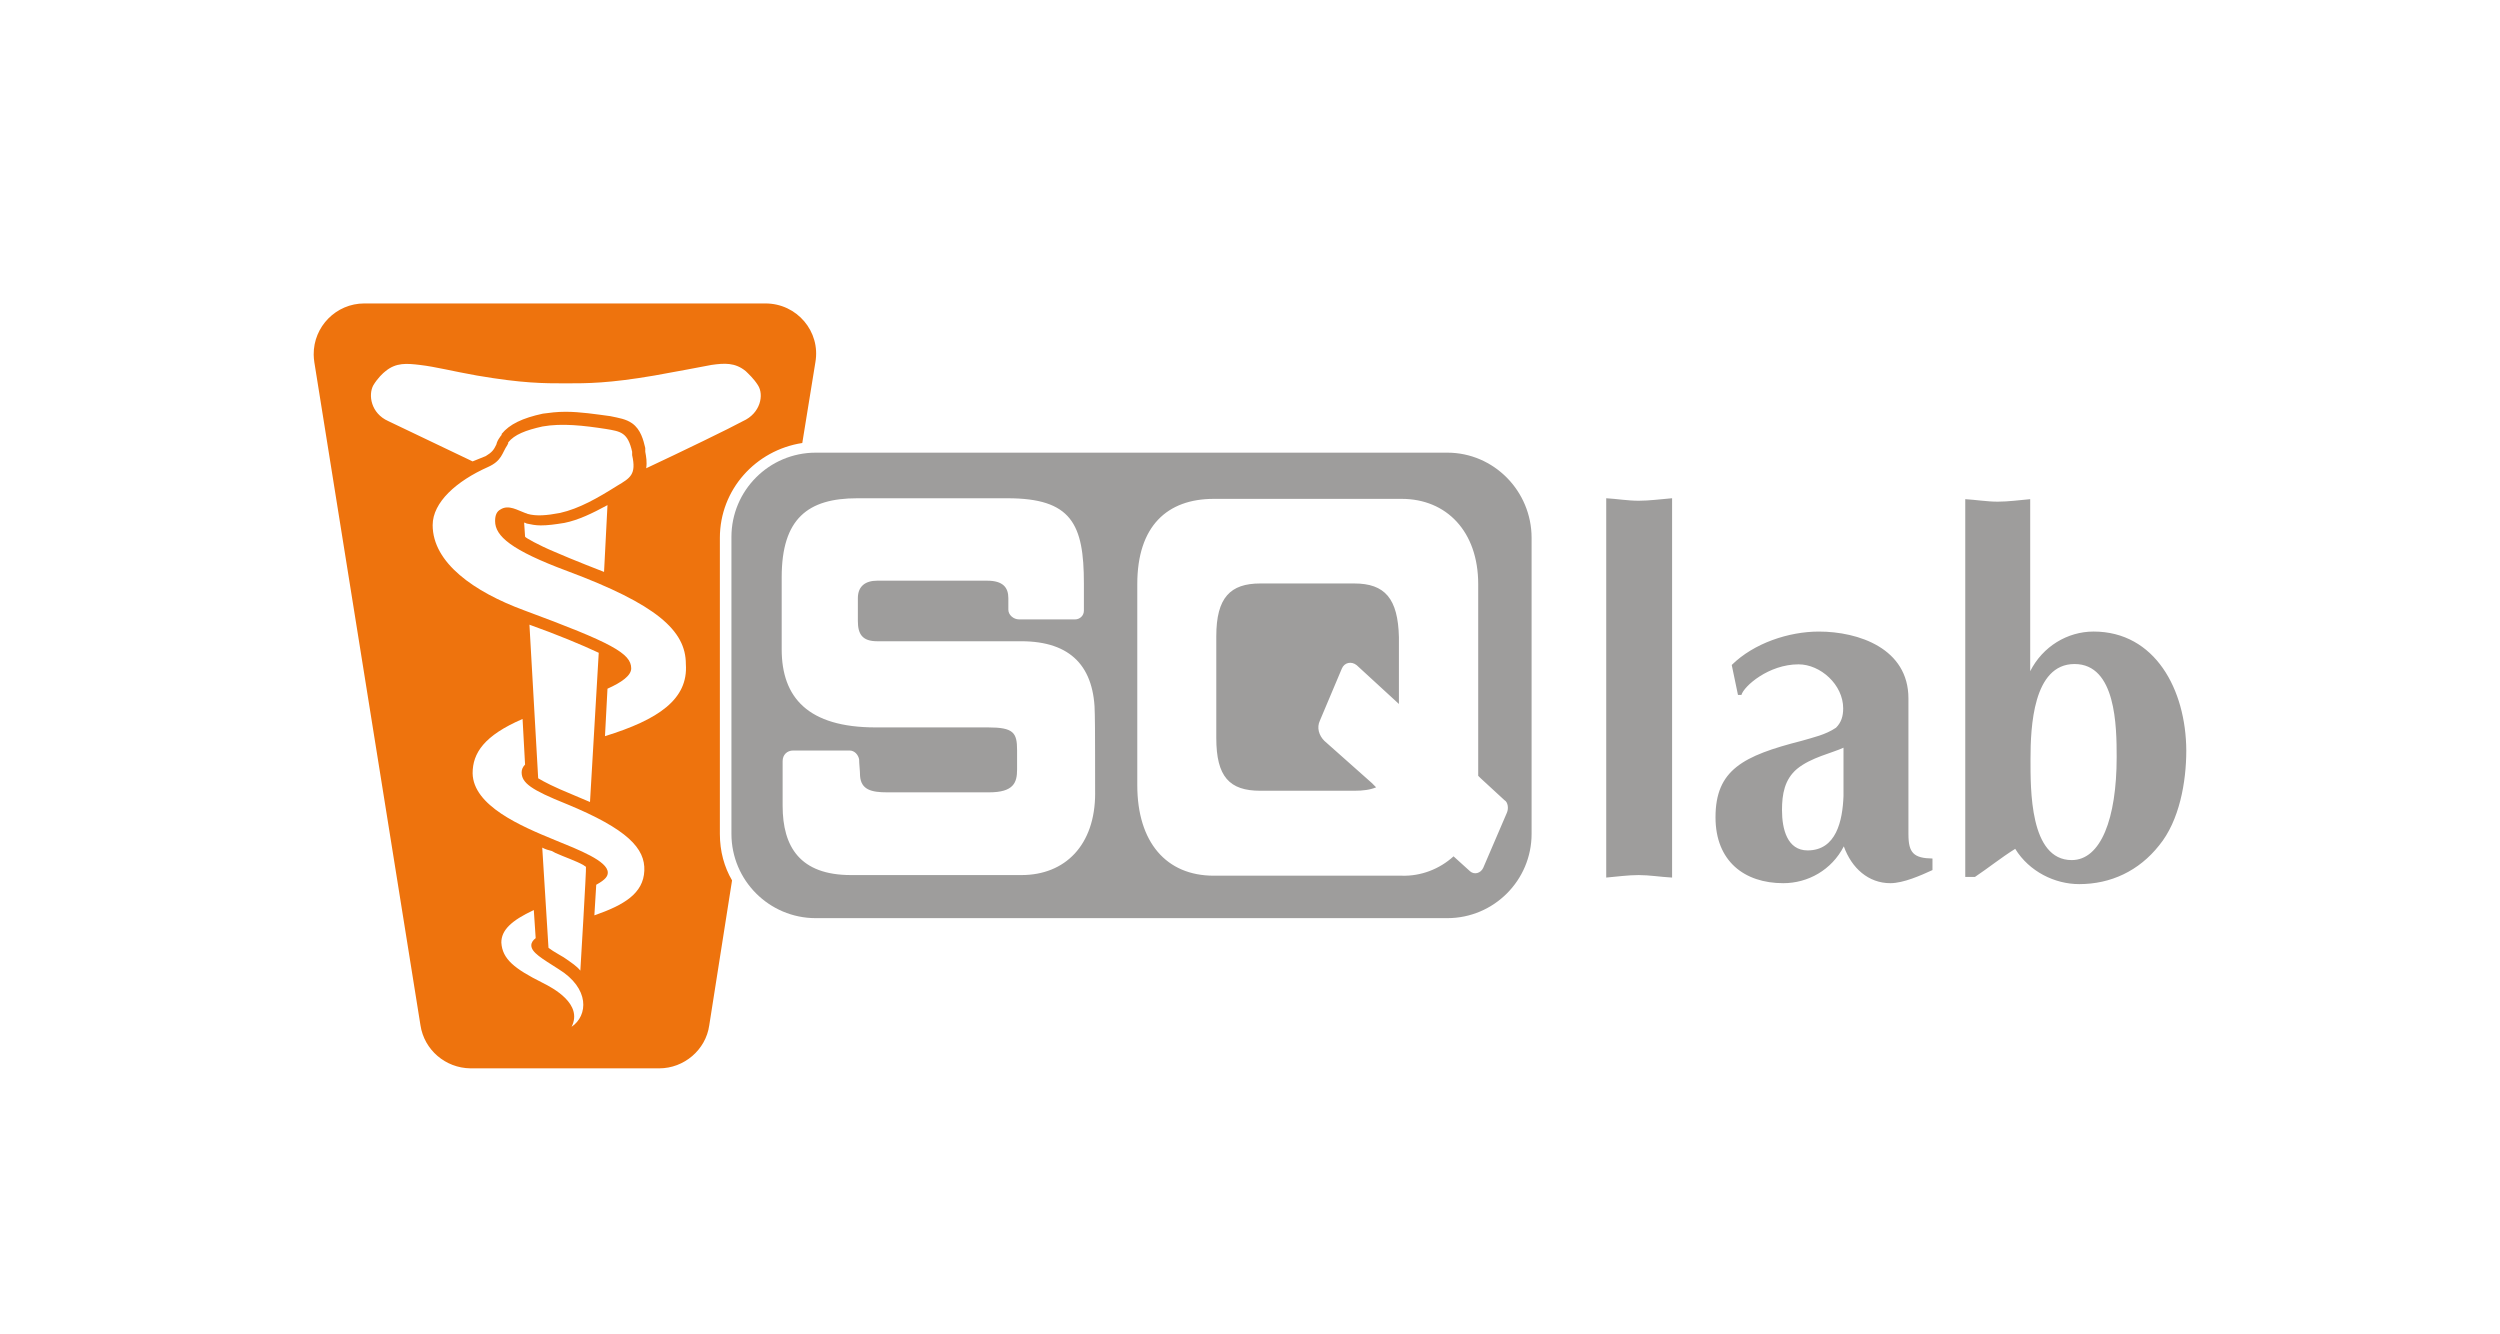
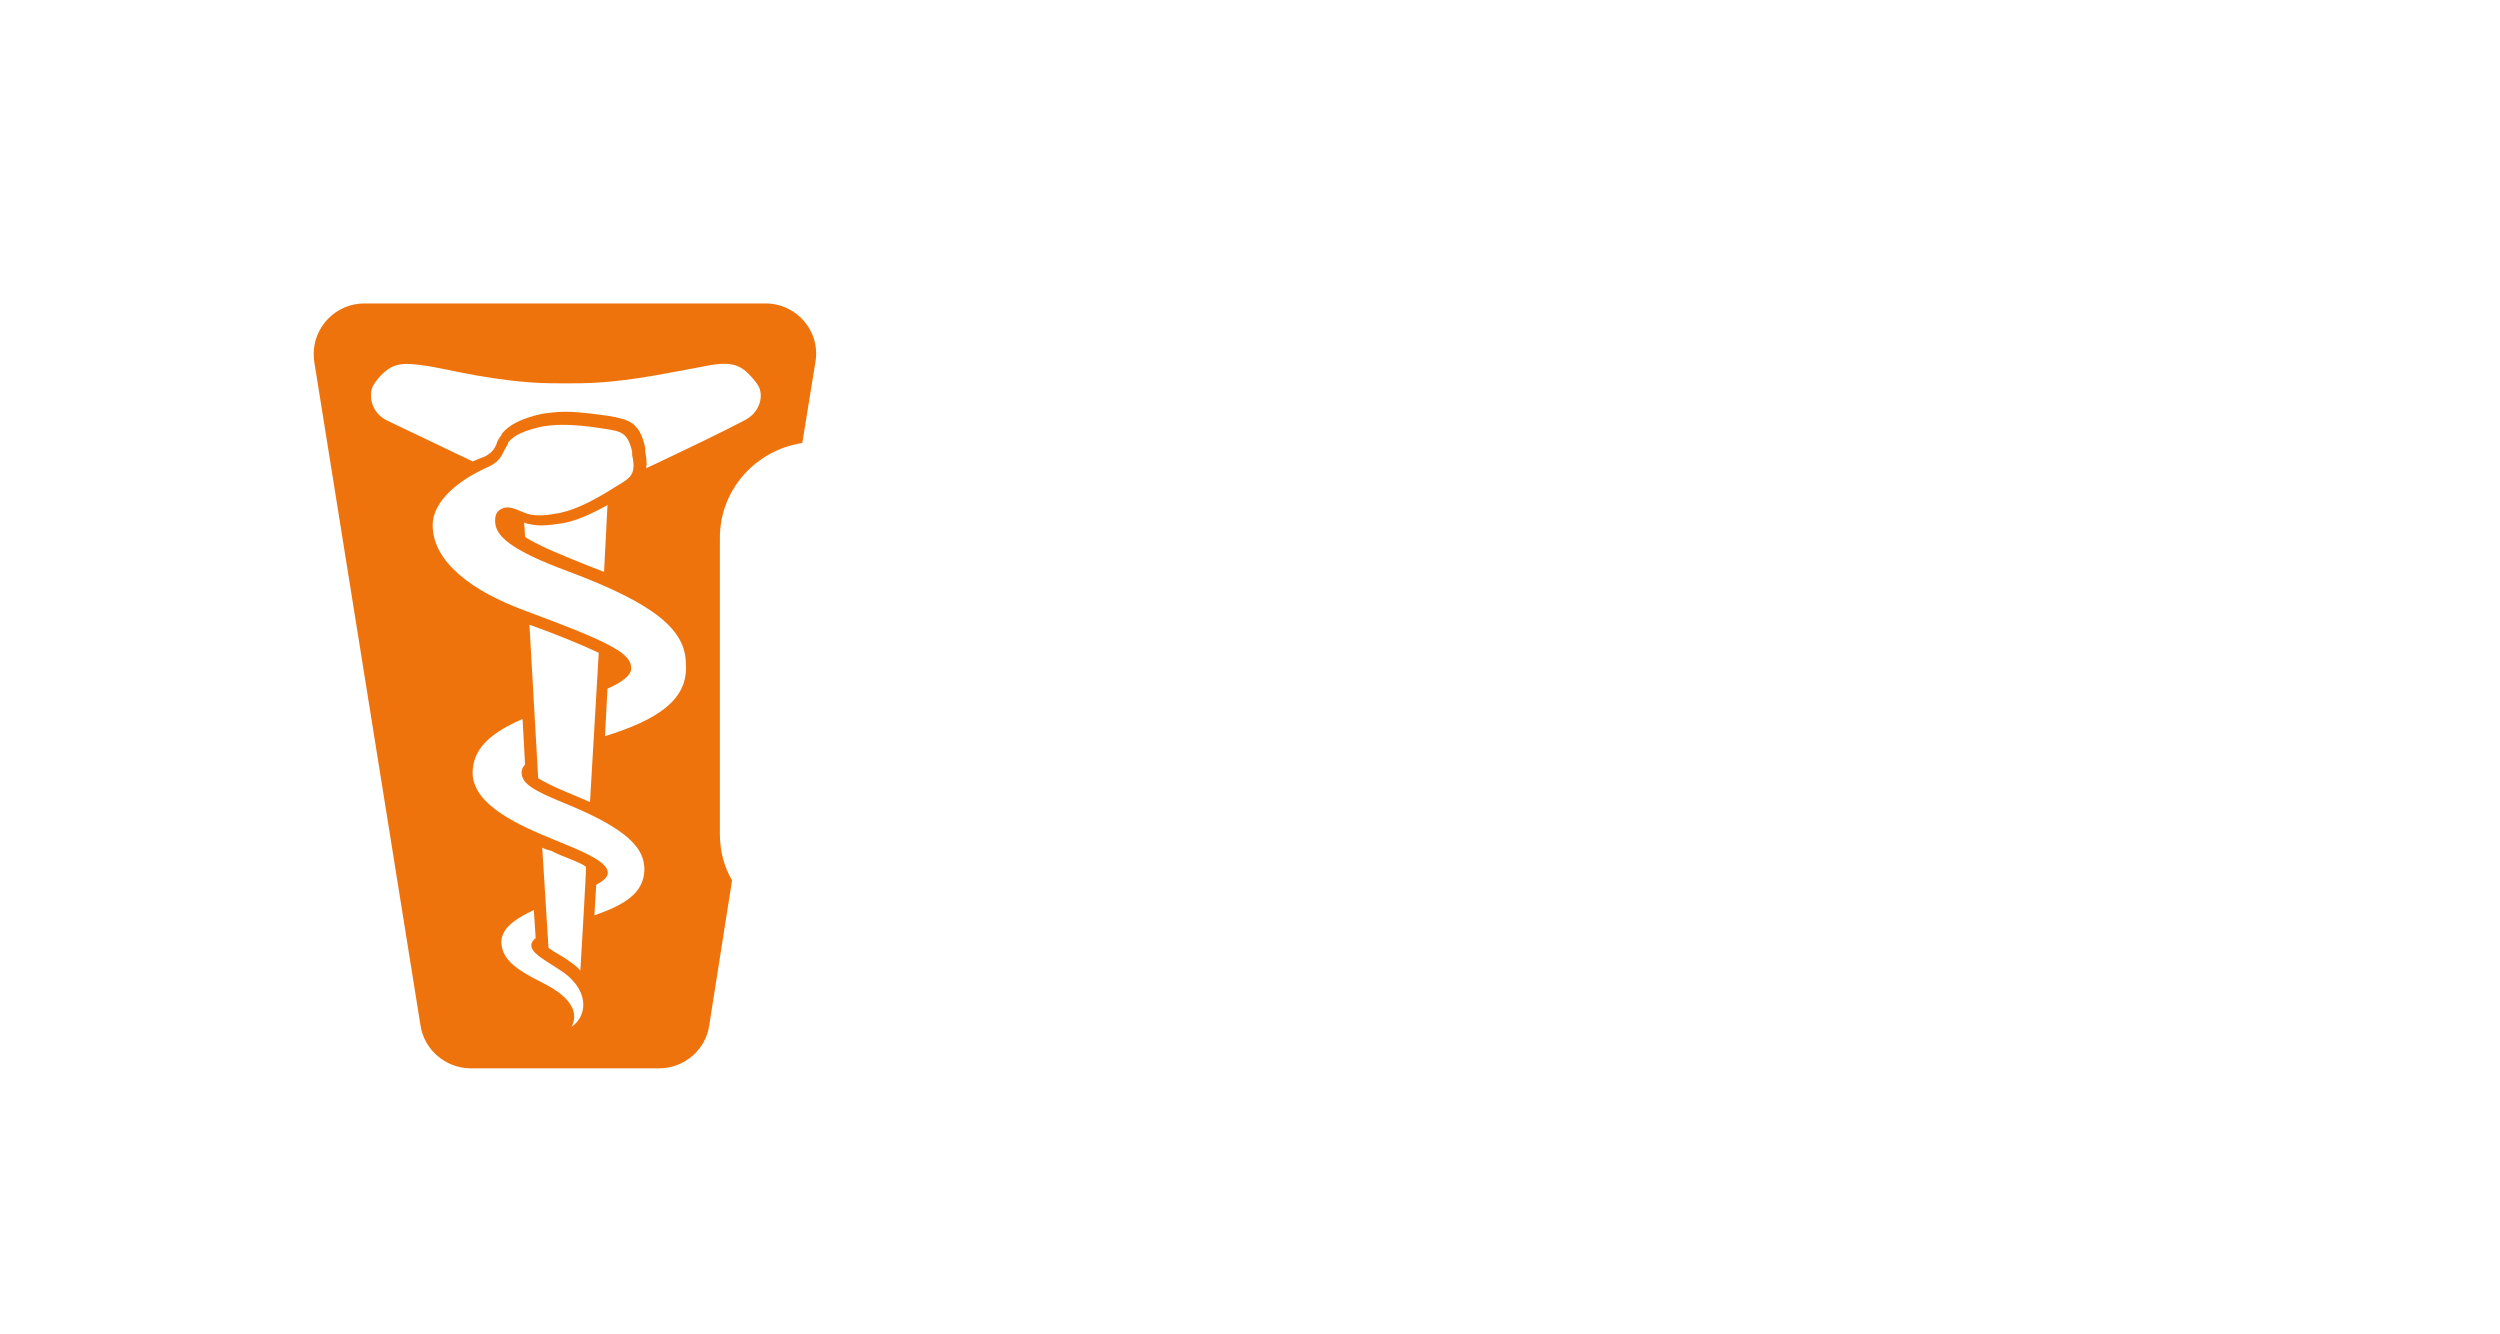
<svg xmlns="http://www.w3.org/2000/svg" id="sqlabs" viewBox="0 0 1550 827">
  <defs>
    <style>
      .cls-1 {
        fill: #ee730d;
      }

      .cls-2 {
        fill: #9e9d9c;
      }
    </style>
  </defs>
-   <path class="cls-2" d="m839.65,361.75h-58.26c-18.58,0-27.29,8.71-27.29,32.71v63.1c0,24,8.13,32.71,27.29,32.71h58.26c5.42,0,9.87-.58,13.55-2.13l-2.71-2.71-29.42-26.13c-3.29-3.29-4.84-8.13-2.71-12.58l13.55-32.13c1.55-3.87,6-4.84,9.29-2.13l26.13,24v-41.42c-.58-24-8.71-33.29-27.68-33.29m94.65,142.08l-14.71,34.26c-1.55,3.29-5.42,4.45-8.13,2.13l-10.26-9.29c-8.71,7.94-20.32,12.39-32.13,12h-116.53c-29.42,0-47.42-20.71-47.42-56.13v-124.66c0-36,18.58-52.84,47.42-52.84h116.53c27.68,0,47.42,20.13,47.42,52.84v118.85l1.55,1.55,14.71,13.55c2.13,1.16,2.71,5.03,1.55,7.74h0Zm-255.31-12c0,32.13-18.58,50.71-45.68,50.71h-105.69c-31.55,0-42.39-17.42-42.39-42.97v-27.68c0-3.87,2.71-6.58,6.58-6.58h34.84c3.29,0,5.42,2.71,6,5.42,0,2.71.58,7.16.58,10.26.58,8.71,7.16,10.26,16.84,10.26h63.1c15.29,0,17.42-6,17.42-14.13v-12c0-10.84-2.13-14.13-18-14.13h-69.68c-42,0-58.26-18.58-58.26-48.39v-44.71c0-36.39,16.26-48.97,46.84-48.97h93.11c39.68,0,47.42,15.87,47.42,52.84v16.84c0,3.29-2.71,5.42-5.42,5.42h-34.84c-3.29,0-6.58-2.71-6.58-6v-7.16c0-6.58-3.29-10.84-13.16-10.84h-68.14c-7.16,0-12,3.29-12,10.84v14.13c0,8.13,2.71,12.58,12,12.58h89.23c30.97,0,45.68,15.87,45.68,45.68.19.19.19,48.59.19,48.59Zm218.34-211.18h-391.58c-28.84,0-52.26,23.42-52.26,52.26v184.08c0,28.84,23.42,52.26,52.26,52.26h391.58c28.84,0,52.26-23.42,52.26-52.26v-183.5c0-29.03-23.42-52.84-52.26-52.84Zm139.37,28.26c-7.16.58-14.13,1.55-20.71,1.55s-13.55-1.16-20.13-1.55v235.18c6.58-.58,13.55-1.55,20.13-1.55s13.55,1.16,20.71,1.55v-235.18Zm106.27,184.66c-.58,15.29-4.45,33.68-22.26,33.68-12.58,0-15.87-13.16-15.87-24.97,0-9.87,1.55-18.97,9.29-25.55,8.71-7.16,21.87-9.87,28.84-13.16v30h0Zm40.26,23.81v-84.39c0-30.97-30.97-41.42-55.55-41.42-18.58,0-40.26,7.16-54,20.71l3.87,18.58h2.13c1.55-5.42,16.84-18.97,35.42-18.97,13.55,0,27.68,12.58,27.68,27.29,0,4.84-1.16,8.71-4.45,12-6.58,4.45-14.13,6-21.29,8.13-36.39,9.29-53.42,18-53.42,47.42,0,27.29,18,40.84,42,40.84,15.29,0,30-8.13,37.55-22.84,4.84,13.55,15.29,22.84,28.84,22.84,8.13,0,18.97-4.84,26.13-8.13v-7.16c-11.61-.19-14.9-3.48-14.9-14.9Zm101.24,15.87c-26.13,0-25.55-44.13-25.55-62.72,0-19.55,1.55-58.84,27.29-58.84s26.13,38.71,26.13,57.68c0,38.33-9.87,63.88-27.87,63.88m13.55-141.69c-16.26,0-31.55,9.29-39.29,24.58v-106.66c-6.58.58-13.55,1.55-20.13,1.55s-13.55-1.16-20.13-1.55v234.22h6c8.13-5.42,16.26-12,24.97-17.42,8.71,14.13,24.58,21.87,39.68,21.87,19.55,0,36.97-8.13,49.55-24,12.58-15.29,16.84-39.29,16.84-58.84-.19-37.75-19.36-73.75-57.49-73.75" />
  <path class="cls-1" d="m400.64,290.33c.58-3.87,0-7.16-.58-10.26v-2.32c-1.16-4.84-2.71-11.42-8.13-15.29-3.87-2.71-8.13-3.29-13.55-4.45-8.71-1.16-18.58-2.71-27.68-2.71-5.42,0-9.87.58-14.13,1.16-12.58,2.71-20.71,6.58-25.55,12.58v.58c-.58.58-1.16,1.55-1.16,1.55-.97,1.35-1.74,2.71-2.13,4.45-1.55,3.29-2.71,4.84-6.58,7.16l-8.13,3.29s-45.68-21.87-52.26-24.97c-10.84-4.84-12.58-16.26-9.29-22.26,2.71-4.45,6-7.55,7.55-8.71,6.58-5.42,13.16-4.84,21.29-3.87,9.87,1.16,20.13,3.87,35.42,6.58,28.26,4.84,41.42,4.84,54.97,4.84s26.71,0,54.97-4.84c15.29-2.71,26.13-4.84,35.42-6.58,8.13-1.16,14.71-1.55,21.29,3.87,1.55,1.55,4.84,4.45,7.55,8.71,3.87,6,1.55,17.42-9.29,22.26-7.74,4.26-38.13,18.97-60.01,29.23Zm-24,22.84l-2.13,41.42s-19.55-7.55-30.97-12.58c-9.29-3.87-18-8.71-18-9.29l-.58-8.71c.58,0,1.55.58,1.55.58,2.71.58,5.42,1.16,8.71,1.16,4.45,0,8.71-.58,14.71-1.55,8.71-1.74,17.42-6,26.71-11.03Zm-1.55,143.24l1.55-29.42c8.71-3.87,14.71-8.13,14.71-12.58,0-9.29-12-15.87-66.39-36-30.97-11.42-56.71-29.42-56.71-52.84,0-14.13,14.71-27.29,34.26-36,8.71-3.87,8.71-8.71,12-13.55l.58-1.16v-.58c3.87-4.84,10.84-7.55,21.29-9.87,12-2.13,25.55-.58,39.29,1.55,9.29,1.55,13.55,2.13,16.26,14.13v2.13c2.71,12-1.16,14.13-9.29,18.97-12,7.55-23.42,14.13-35.42,16.84-8.13,1.55-14.71,2.13-20.13.58,0,0-1.16-.58-1.55-.58-4.45-1.55-10.26-5.42-15.29-2.13-2.13,1.16-3.29,3.29-3.29,7.16,0,9.29,9.87,18,44.71,30.97,55.55,20.71,73.56,36.97,73.56,57.68,1.55,21.87-17.03,34.45-50.13,44.71Zm-46.84-69.1c16.84,6,32.71,12.58,42.97,17.42l-5.42,92.52-11.42-4.84c-10.84-4.45-16.84-7.55-20.71-9.87l-5.42-95.23Zm71.23,152.53c-.58,14.13-12.58,21.29-30.97,27.68l1.16-18.97c6-3.29,7.16-5.42,7.16-7.55,0-7.16-18-14.13-32.71-20.13-21.29-8.71-50.71-21.29-51.1-41.42,0-12.58,7.16-23.42,30.97-33.68l1.55,28.26c-1.55,1.55-2.13,3.29-2.13,4.84,0,6.58,6,10.84,27.68,19.55,38.13,15.68,48.97,27.68,48.39,41.42Zm-39.68,61.94c-2.13-2.71-5.42-4.84-9.29-7.55-1.55-1.16-2.71-1.55-4.45-2.71-2.13-1.16-4.45-2.71-6-3.87l-3.87-62.13c2.13,1.16,3.87,1.55,6,2.13l2.13,1.16c6,2.71,12.58,4.84,17.42,7.55.58.58,1.16.58,1.55,1.16.39,0-3.48,64.26-3.48,64.26Zm-5.42,34.84c7.16-14.13-11.42-24-18-27.29-17.42-8.71-24.97-14.71-25.55-24.97,0-7.55,6-13.55,20.13-20.13l1.16,17.42c-1.55,1.16-2.71,2.71-2.71,4.45,0,4.45,6.58,8.13,16.84,14.71,19.55,12,18.39,28.84,8.13,35.81Zm91.94-119.62v-183.5c0-30,22.26-54.39,51.1-58.84l8.13-50.13c3.29-18.97-11.42-36.39-30.97-36.39h-248.73c-17.42,0-31.55,14.32-31.36,31.74,0,1.55.19,3.1.39,4.65l65.81,411.13c2.32,15.29,15.49,26.52,30.97,26.71h117.11c15.29,0,28.84-11.42,30.97-26.71l14.13-89.81c-4.84-8.32-7.55-18-7.55-28.84Z" />
</svg>